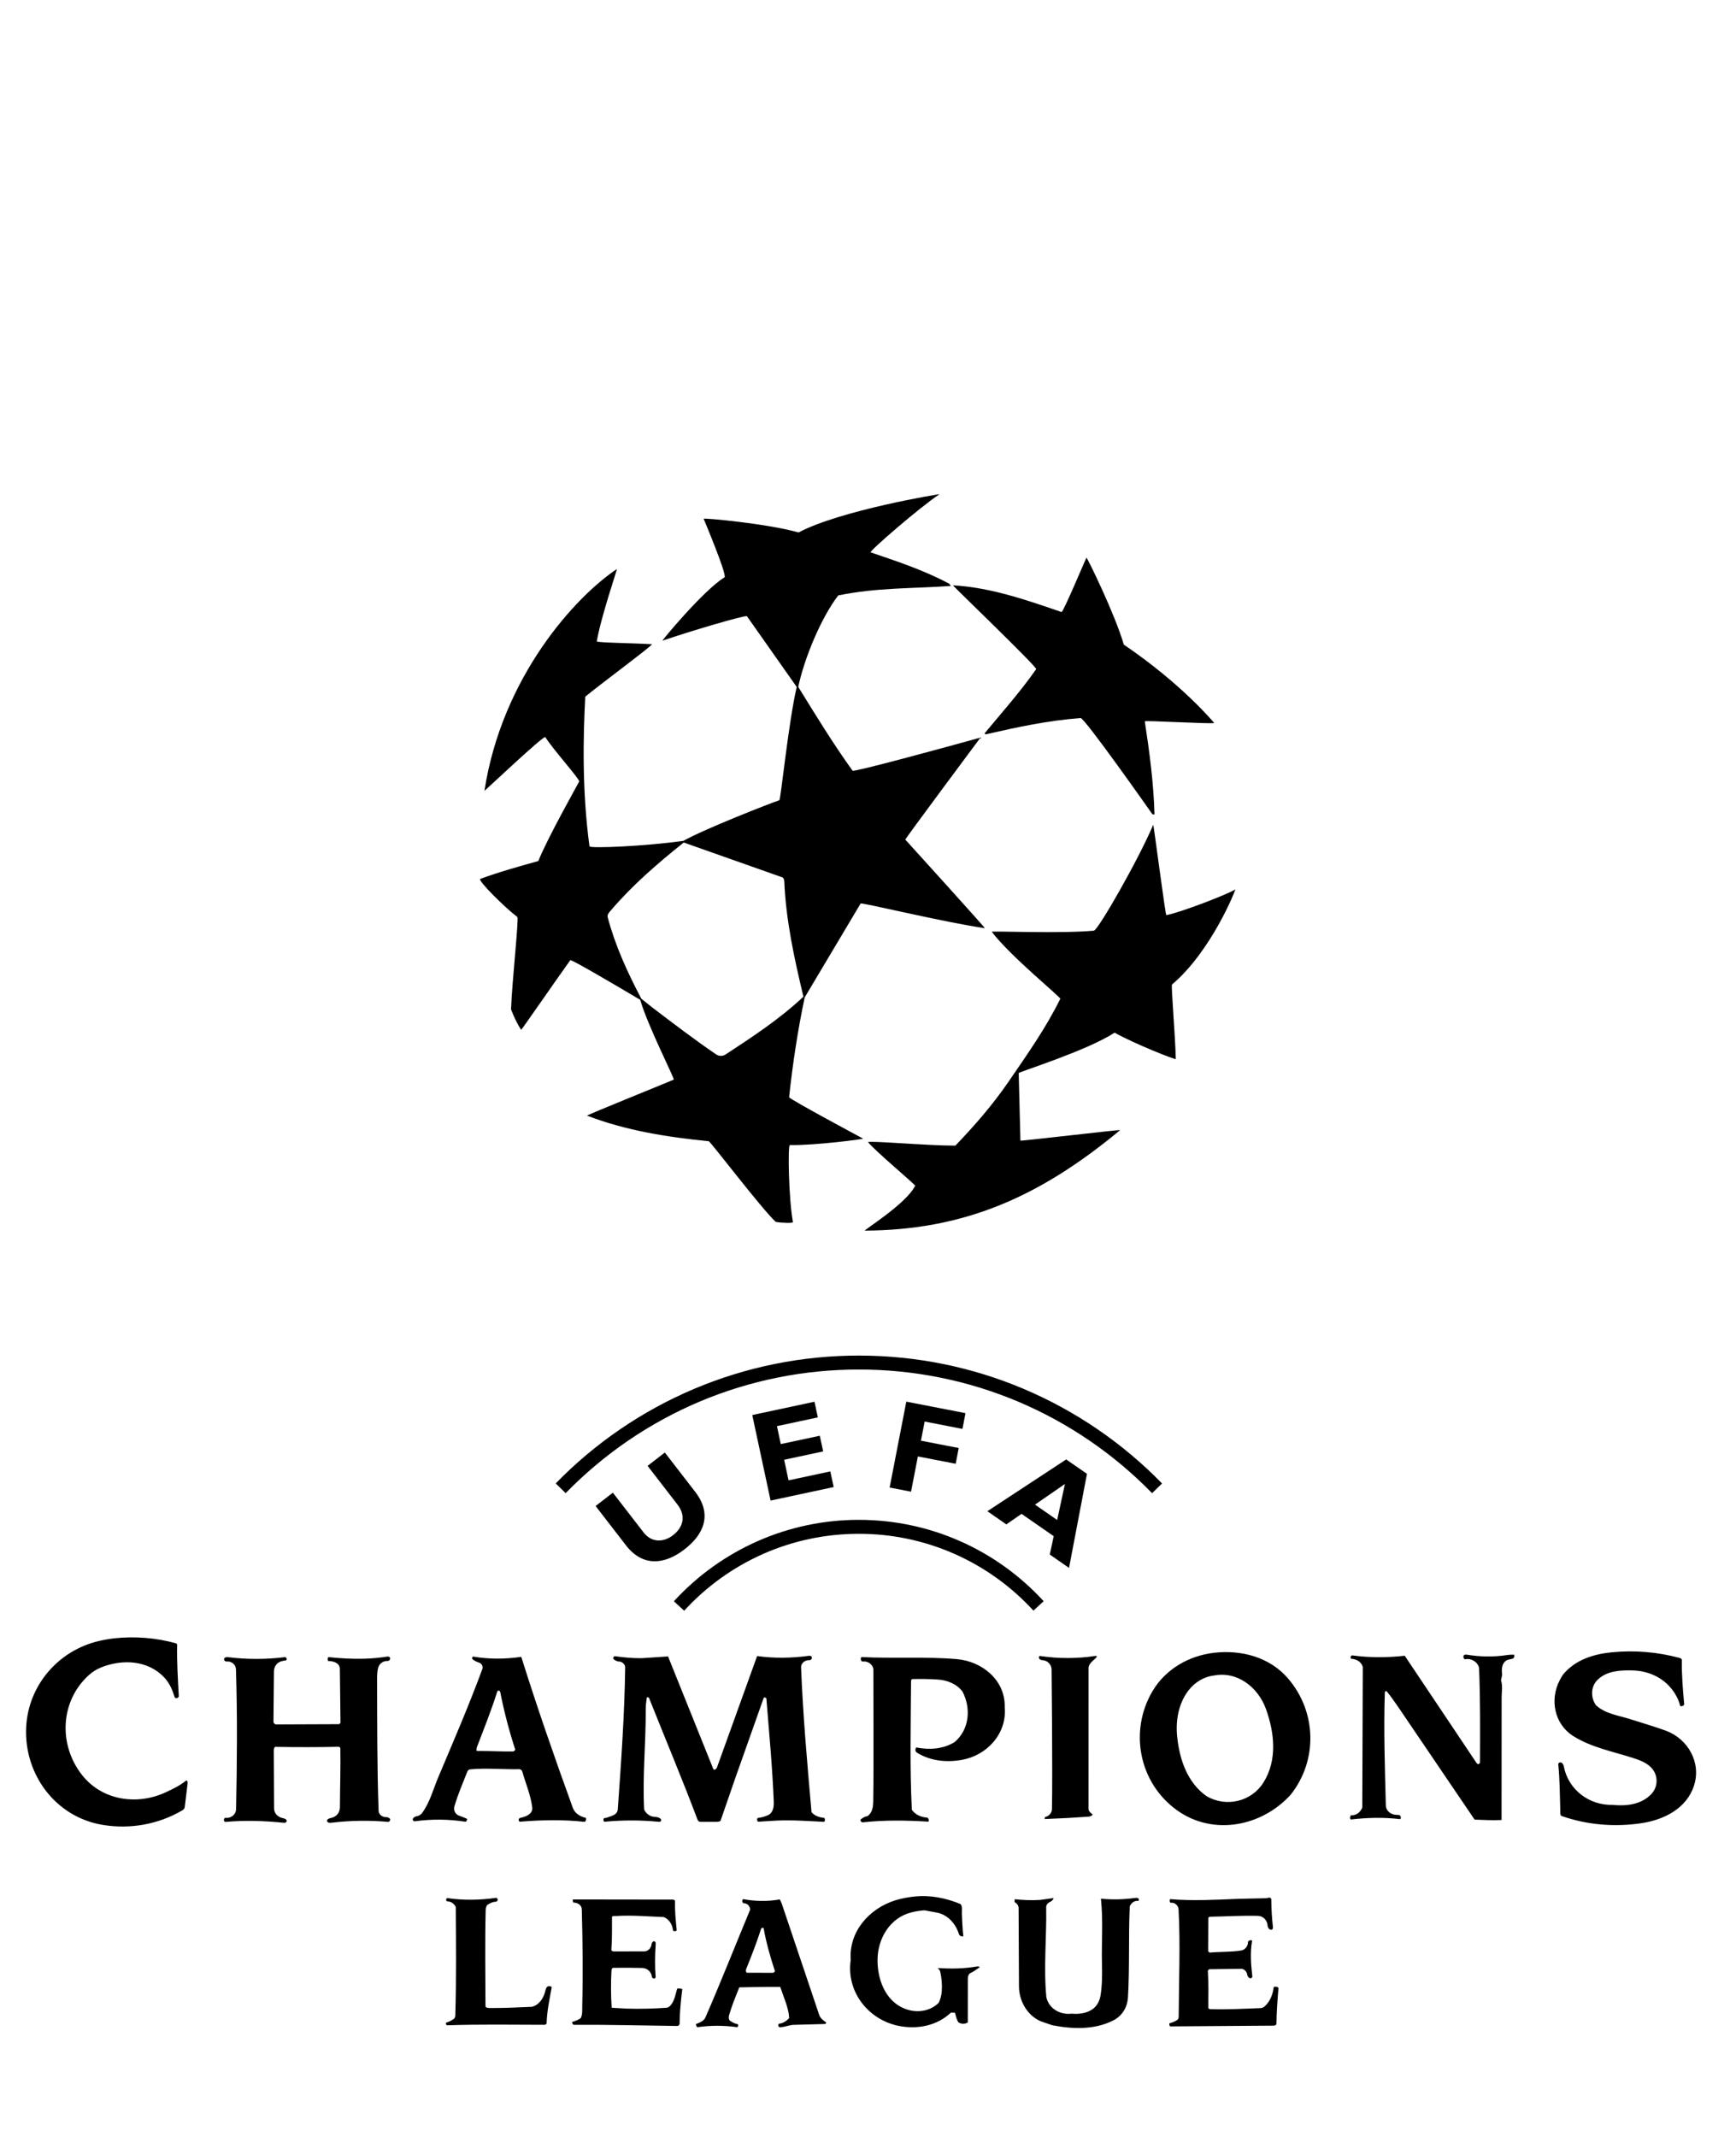
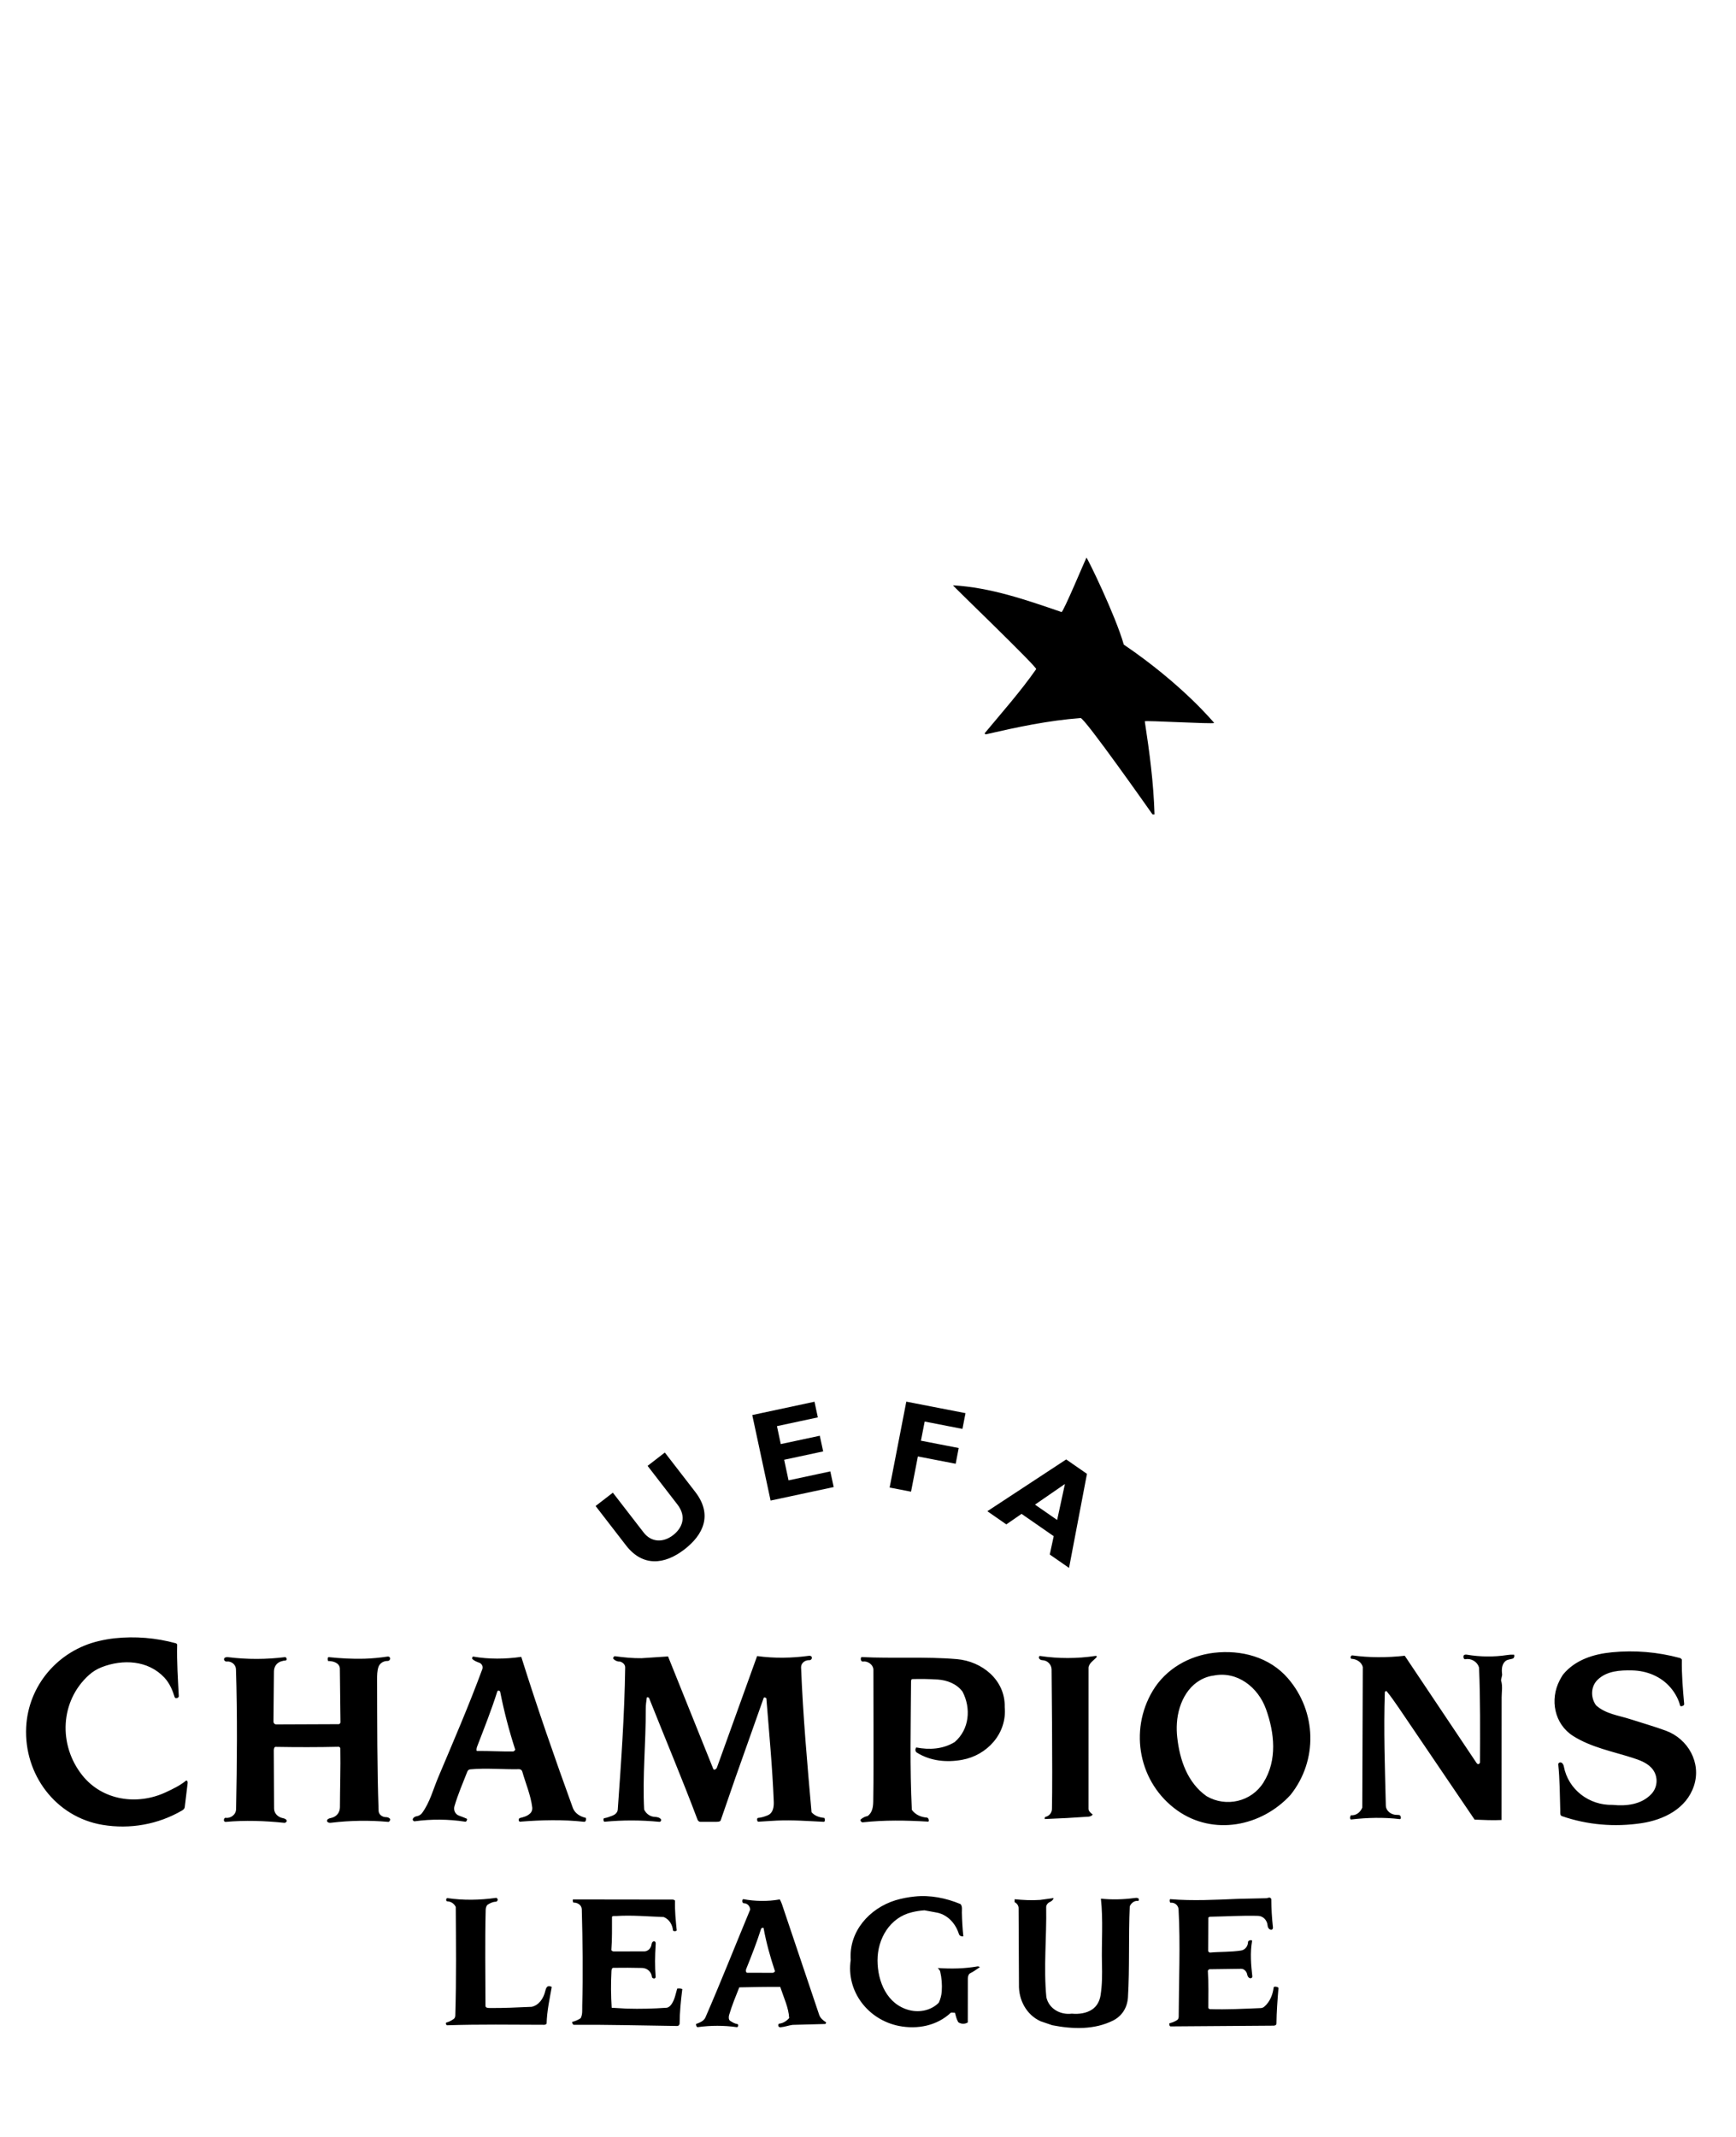
<svg xmlns="http://www.w3.org/2000/svg" width="91" height="112" viewBox="0 0 91 112" fill="none">
-   <path fill-rule="evenodd" clip-rule="evenodd" d="M60.45 43.23C60.472 43.177 61.088 47.974 61.138 47.964C61.86 47.83 64.293 46.898 64.754 46.617C64.794 46.593 63.507 49.852 61.436 51.6C61.379 51.649 61.607 54.269 61.634 55.505C61.635 55.564 59.457 54.703 58.428 54.124C56.932 55.09 53.398 56.18 53.4 56.243L53.49 59.78C53.491 59.817 58.768 59.188 58.715 59.232C54.385 62.834 50.41 64.471 45.335 64.499C45.231 64.499 47.544 63.068 47.975 62.136C47.601 61.766 45.899 60.338 45.503 59.863C45.555 59.771 48.628 60.049 50.08 60.044C51.082 59.001 52.036 57.906 52.855 56.71C53.824 55.295 54.822 53.891 55.58 52.347C55.615 52.273 52.965 50.122 51.989 48.838C51.946 48.782 55.592 48.941 57.339 48.778C57.563 48.756 59.699 45.012 60.45 43.23ZM49.245 25.905C48.223 26.58 45.529 28.912 45.638 28.949C46.994 29.414 48.413 29.875 49.727 30.578C49.768 30.599 49.797 30.638 49.843 30.71C47.859 30.852 45.965 30.789 43.941 31.207C43.041 32.368 42.151 34.53 41.844 36.002C42.768 37.501 43.678 38.984 44.692 40.396C44.833 40.453 49.264 39.25 51.396 38.658C51.396 38.658 47.432 43.977 47.456 44.005C47.456 44.005 51.675 48.654 51.625 48.647C49.476 48.337 45.153 47.285 45.113 47.355L42.182 52.275C41.828 53.947 41.556 55.717 41.364 57.508C41.43 57.636 45.242 59.676 45.242 59.676C45.294 59.704 42.672 60.042 41.404 60.014C41.289 60.012 41.339 62.805 41.565 64.053C41.575 64.114 40.925 64.094 40.663 64.039C39.913 63.346 37.239 59.821 37.15 59.812C34.983 59.599 32.816 59.259 30.775 58.472C30.721 58.451 35.316 56.597 35.32 56.584C35.349 56.5 33.95 53.753 33.559 52.401C32.35 51.684 29.939 50.262 29.893 50.325C29.036 51.526 27.331 53.992 27.32 53.976C27.075 53.608 26.922 53.239 26.787 52.901C26.85 51.342 27.206 48.129 27.118 48.061C26.458 47.561 25.071 46.181 25.168 46.068C26.175 45.695 27.179 45.42 28.218 45.128C28.683 43.959 30.223 41.221 30.363 40.956C30.351 40.788 29.019 39.312 28.584 38.634C28.511 38.519 25.39 41.478 25.395 41.445C26.317 35.468 30.176 31.258 32.336 29.825C32.373 29.801 31.503 32.324 31.284 33.612C31.271 33.688 33.263 33.706 34.176 33.766C34.188 33.846 31.344 35.957 30.679 36.513C30.569 38.608 30.505 41.442 30.901 44.362C31.004 44.47 33.802 44.356 35.824 44.069C36.948 43.439 40.396 42.091 40.852 41.941C40.926 41.916 41.322 37.913 41.763 36.004C41.59 35.756 39.155 32.298 39.155 32.298C39.099 32.215 36.104 33.103 34.728 33.579C34.666 33.6 36.901 30.907 37.986 30.255C38.084 30.032 36.884 27.191 36.884 27.191C36.867 27.131 40.264 27.45 41.862 27.907C44.055 26.742 49.295 25.873 49.245 25.905ZM32.017 47.72C31.93 47.822 31.818 47.934 31.856 48.077C32.246 49.553 32.881 50.946 33.619 52.346L34.213 52.819C35.308 53.649 36.399 54.487 37.537 55.26C37.611 55.311 37.698 55.338 37.788 55.339C37.877 55.339 37.965 55.313 38.039 55.264C39.449 54.339 40.867 53.411 42.115 52.238C41.642 50.259 41.196 48.241 41.111 46.181C41.107 46.103 41.066 46.003 41.013 45.984L35.84 44.157C34.461 45.261 33.144 46.397 32.017 47.72Z" fill="black" />
  <path fill-rule="evenodd" clip-rule="evenodd" d="M56.95 29.228C56.978 29.19 58.468 32.236 58.908 33.784C61.987 35.877 63.593 37.836 63.649 37.891C63.572 37.958 59.999 37.747 60.009 37.806C60.255 39.413 60.472 41.042 60.519 42.683C60.498 42.683 60.416 42.688 60.413 42.683C60.413 42.683 56.798 37.535 56.64 37.635C54.929 37.764 53.319 38.111 51.669 38.489C51.681 38.487 51.639 38.476 51.609 38.44C52.534 37.325 53.491 36.249 54.316 35.07C54.384 34.972 49.912 30.675 49.954 30.678C51.926 30.789 53.797 31.443 55.645 32.078C55.73 32.107 56.916 29.276 56.95 29.228ZM32.24 86.805C32.702 86.868 33.168 86.915 33.634 86.908L35.019 86.816L37.389 92.711C37.429 92.809 37.555 92.711 37.579 92.645L39.687 86.797C40.594 86.921 41.5 86.905 42.394 86.784C42.457 86.775 42.532 86.788 42.551 86.852C42.556 86.871 42.557 86.892 42.554 86.911C42.55 86.931 42.541 86.949 42.529 86.965C42.517 86.98 42.501 86.993 42.483 87.001C42.464 87.009 42.445 87.013 42.425 87.012C42.197 86.998 41.983 87.169 41.992 87.394C42.092 89.926 42.317 92.451 42.54 94.98C42.721 95.191 42.988 95.258 43.219 95.282C43.261 95.385 43.24 95.487 43.182 95.484C42.371 95.445 41.549 95.382 40.728 95.419C40.402 95.433 40.074 95.462 39.753 95.478C39.681 95.481 39.654 95.285 39.74 95.278C39.906 95.266 40.082 95.21 40.246 95.141C40.527 95.022 40.571 94.702 40.56 94.427C40.489 92.622 40.317 90.823 40.173 89.022C40.17 88.982 40.051 88.935 40.032 88.991L38.557 93.153L37.778 95.408C37.749 95.494 37.577 95.483 37.464 95.485L36.706 95.484C36.639 95.482 36.586 95.428 36.562 95.366C35.758 93.228 34.869 91.124 34.026 89.001C34.008 88.954 33.91 88.934 33.904 88.977C33.876 89.171 33.849 89.373 33.85 89.576C33.858 91.343 33.673 93.106 33.767 94.846C33.886 95.084 34.097 95.217 34.331 95.226C34.455 95.23 34.59 95.261 34.653 95.362C34.678 95.402 34.629 95.492 34.563 95.485C33.607 95.391 32.645 95.389 31.689 95.48C31.631 95.486 31.61 95.303 31.67 95.294C31.82 95.273 31.967 95.212 32.114 95.157C32.231 95.113 32.372 95 32.383 94.845C32.557 92.388 32.737 89.894 32.772 87.395C32.774 87.254 32.668 87.135 32.5 87.084C32.391 87.097 32.257 87.043 32.168 86.96C32.11 86.906 32.175 86.795 32.24 86.805ZM20.312 86.823C20.36 86.815 20.415 86.835 20.431 86.865C20.442 86.884 20.448 86.907 20.447 86.929C20.447 86.952 20.441 86.974 20.429 86.993C20.417 87.012 20.401 87.028 20.381 87.038C20.361 87.049 20.339 87.054 20.316 87.053C20.106 87.049 19.906 87.17 19.838 87.368C19.766 87.583 19.767 87.814 19.767 88.042C19.773 90.331 19.766 92.622 19.846 94.911C19.854 95.104 20.039 95.241 20.235 95.239C20.299 95.239 20.361 95.258 20.413 95.296C20.448 95.321 20.465 95.368 20.438 95.417C20.427 95.438 20.393 95.491 20.358 95.488C19.362 95.398 18.358 95.413 17.365 95.532C17.317 95.538 17.238 95.545 17.178 95.499C17.144 95.472 17.126 95.425 17.158 95.377C17.211 95.298 17.336 95.29 17.414 95.266C17.671 95.189 17.817 94.968 17.819 94.72C17.822 93.689 17.859 92.659 17.84 91.627C17.839 91.599 17.788 91.551 17.757 91.551C16.652 91.576 15.543 91.575 14.448 91.556C14.37 91.554 14.351 91.672 14.352 91.75L14.367 94.776C14.366 94.989 14.494 95.172 14.719 95.261C14.806 95.295 14.963 95.298 15.02 95.398C15.056 95.462 14.975 95.544 14.902 95.537C13.872 95.429 12.832 95.397 11.841 95.487C11.754 95.495 11.726 95.418 11.738 95.368C11.747 95.331 11.772 95.267 11.819 95.274C12.081 95.314 12.369 95.119 12.375 94.821C12.425 92.376 12.446 89.931 12.369 87.487C12.361 87.238 12.127 87.054 11.88 87.083C11.805 87.091 11.728 87.015 11.746 86.943C11.767 86.859 11.875 86.844 11.962 86.855C12.962 86.98 13.973 86.974 14.934 86.853C15.028 86.841 15.06 87.019 14.978 87.026C14.834 87.038 14.632 87.079 14.502 87.221C14.409 87.321 14.361 87.46 14.36 87.597L14.335 90.234C14.335 90.272 14.35 90.308 14.376 90.335C14.402 90.362 14.439 90.378 14.476 90.379L17.76 90.366C17.789 90.366 17.848 90.314 17.848 90.28L17.815 87.436C17.787 87.143 17.444 87.052 17.2 87.058C17.157 86.951 17.179 86.847 17.236 86.853C17.845 86.918 18.47 86.952 19.094 86.936C19.502 86.924 19.909 86.884 20.312 86.823ZM79.012 86.742C79.133 86.724 79.255 86.716 79.367 86.723C79.398 86.808 79.368 86.905 79.292 86.932C79.179 86.972 79.036 86.968 78.928 87.05C78.72 87.21 78.707 87.5 78.74 87.75C78.75 87.821 78.671 88.032 78.687 88.084C78.777 88.373 78.716 88.671 78.715 88.961L78.711 95.389C78.235 95.413 77.759 95.386 77.298 95.369L73.328 89.517C73.121 89.218 72.917 88.919 72.694 88.648C72.666 88.614 72.593 88.65 72.592 88.691C72.525 90.669 72.596 92.649 72.644 94.628C72.651 94.915 72.922 95.121 73.212 95.119C73.241 95.119 73.326 95.123 73.353 95.13C73.443 95.156 73.463 95.353 73.374 95.342C72.546 95.242 71.675 95.262 70.826 95.361C70.766 95.368 70.749 95.231 70.816 95.139C71.052 95.162 71.29 95.022 71.41 94.742L71.437 87.374C71.368 87.083 71.071 86.95 70.852 86.942C70.764 86.939 70.794 86.748 70.89 86.762C71.77 86.883 72.703 86.884 73.636 86.78L77.395 92.393C77.422 92.433 77.465 92.472 77.508 92.456C77.541 92.442 77.581 92.405 77.581 92.378C77.587 90.718 77.6 89.06 77.531 87.405C77.443 87.082 77.104 86.901 76.817 86.963C76.734 86.981 76.684 86.849 76.727 86.766C76.749 86.724 76.826 86.712 76.893 86.724C77.592 86.842 78.309 86.85 79.012 86.742ZM84.499 86.598C85.69 86.482 86.891 86.583 88.045 86.894C88.095 86.907 88.162 86.948 88.161 86.999C88.149 87.777 88.215 88.562 88.284 89.315C88.292 89.407 88.088 89.465 88.071 89.394C87.992 89.075 87.816 88.743 87.581 88.464C87.081 87.868 86.33 87.564 85.56 87.548C84.921 87.533 84.229 87.572 83.748 88.037C83.386 88.388 83.367 88.959 83.66 89.374C84.161 89.833 84.849 89.906 85.469 90.107C86.086 90.307 86.711 90.483 87.321 90.707C88.492 91.137 89.192 92.391 88.796 93.596C88.404 94.793 87.216 95.38 86.044 95.556C84.642 95.767 83.208 95.649 81.868 95.183C81.767 95.148 81.791 94.995 81.789 94.905C81.765 94.076 81.763 93.258 81.684 92.487C81.674 92.388 81.774 92.353 81.836 92.377C81.917 92.41 81.957 92.492 81.974 92.577C82.203 93.795 83.302 94.628 84.529 94.596C85.257 94.67 86.044 94.58 86.565 94.025C86.742 93.836 86.839 93.586 86.836 93.327C86.833 93.068 86.73 92.82 86.549 92.635C86.286 92.368 85.927 92.243 85.578 92.13C84.525 91.792 83.416 91.586 82.467 90.988C81.475 90.363 81.229 89.074 81.759 88.064C81.792 88.001 81.895 87.814 81.939 87.76C82.571 86.991 83.543 86.689 84.499 86.598ZM6.019 85.863C7.092 85.751 8.175 85.84 9.215 86.125C9.245 86.133 9.287 86.173 9.287 86.2C9.265 87.103 9.326 88.002 9.372 88.9C9.377 88.987 9.189 89.061 9.152 88.942C9.055 88.62 8.903 88.233 8.622 87.931C7.765 87.008 6.432 86.948 5.323 87.382C5.082 87.477 4.858 87.615 4.667 87.786C3.145 89.153 3.048 91.459 4.316 93.049C5.375 94.377 7.204 94.63 8.691 93.935C9.06 93.763 9.433 93.584 9.746 93.33C9.801 93.287 9.845 93.388 9.838 93.441L9.683 94.72C9.673 94.799 9.605 94.855 9.535 94.895C8.281 95.624 6.814 95.882 5.38 95.644C2.906 95.234 1.252 92.989 1.372 90.527C1.479 88.333 3.049 86.512 5.17 86.011C5.449 85.944 5.733 85.894 6.019 85.863ZM45.165 86.849C46.82 86.931 48.49 86.817 50.155 86.957C51.482 87.07 52.698 88.055 52.667 89.466C52.793 90.846 51.757 91.995 50.429 92.235C49.621 92.381 48.772 92.3 48.066 91.859C47.978 91.804 47.955 91.687 48.029 91.586C48.71 91.722 49.438 91.677 50.044 91.303C50.818 90.637 50.91 89.534 50.454 88.659C50.145 88.248 49.649 88.06 49.153 88.026C48.711 87.998 48.268 87.99 47.825 88.003C47.761 88.005 47.757 88.089 47.756 88.163C47.742 90.392 47.687 92.643 47.798 94.857C48.003 95.133 48.297 95.24 48.587 95.262C48.691 95.271 48.721 95.479 48.65 95.474C47.51 95.406 46.362 95.386 45.224 95.511C45.152 95.519 45.065 95.402 45.127 95.351C45.221 95.274 45.346 95.202 45.479 95.182C45.738 94.997 45.77 94.686 45.775 94.406C45.797 93.123 45.784 91.841 45.788 90.556L45.783 87.496C45.764 87.231 45.469 87.045 45.24 87.084C45.144 87.101 45.107 86.975 45.128 86.901C45.131 86.893 45.148 86.849 45.165 86.849ZM63.636 86.625C65.057 86.459 66.546 86.843 67.514 87.965C69.022 89.711 69.087 92.269 67.652 94.069C66.13 95.736 63.597 96.228 61.711 94.887C59.702 93.458 59.167 90.719 60.427 88.614C61.111 87.472 62.328 86.778 63.636 86.625ZM63.522 87.832C62.349 88.065 61.763 89.204 61.692 90.314C61.676 90.564 61.682 90.815 61.711 91.064C61.839 92.238 62.245 93.433 63.248 94.14C64.274 94.739 65.6 94.431 66.23 93.423C66.963 92.251 66.811 90.826 66.362 89.575C65.952 88.434 64.854 87.562 63.603 87.822C63.587 87.825 63.538 87.828 63.522 87.832ZM59.439 99.481C59.516 99.472 59.6 99.454 59.669 99.495C59.715 99.523 59.705 99.642 59.644 99.632C59.481 99.603 59.294 99.733 59.221 99.915C59.148 101.509 59.222 103.109 59.125 104.719C59.063 105.403 58.645 105.749 58.363 105.891C57.369 106.394 56.224 106.354 55.156 106.144L54.544 105.935C53.805 105.598 53.389 104.82 53.413 104.007L53.394 100.006C53.394 99.871 53.301 99.751 53.186 99.696V99.541C53.629 99.583 54.076 99.611 54.52 99.577L55.229 99.48C55.201 99.588 55.118 99.648 55.034 99.685C54.927 99.732 54.837 99.843 54.84 99.956C54.869 101.528 54.698 103.102 54.849 104.673C54.979 105.285 55.591 105.616 56.185 105.539C56.565 105.574 56.955 105.518 57.255 105.315C57.508 105.145 57.647 104.861 57.692 104.571C57.777 104.027 57.778 103.475 57.764 102.925C57.736 101.789 57.834 100.653 57.709 99.511C58.281 99.571 58.863 99.557 59.439 99.481ZM66.382 99.488C66.441 99.486 66.506 99.445 66.56 99.457C66.597 99.465 66.64 99.51 66.64 99.541C66.643 100.036 66.672 100.531 66.728 101.022C66.735 101.073 66.695 101.135 66.657 101.14C66.535 101.155 66.456 101.034 66.446 100.915C66.424 100.645 66.218 100.421 65.947 100.413C65.124 100.388 64.301 100.443 63.421 100.459C63.43 100.459 63.341 100.482 63.341 100.511L63.33 102.245C63.33 102.287 63.395 102.339 63.426 102.336C63.966 102.287 64.516 102.314 65.055 102.23C65.267 102.197 65.42 101.999 65.42 101.785C65.421 101.683 65.645 101.66 65.634 101.724C65.522 102.348 65.58 102.992 65.644 103.567C65.656 103.665 65.573 103.695 65.525 103.682C65.439 103.658 65.394 103.576 65.379 103.492C65.352 103.333 65.228 103.194 65.067 103.187L63.396 103.21C63.383 103.21 63.313 103.261 63.315 103.302C63.354 103.94 63.345 104.586 63.339 105.226C63.339 105.256 63.391 105.301 63.417 105.301C64.311 105.329 65.2 105.283 66.096 105.246C66.158 105.241 66.216 105.218 66.265 105.179C66.577 104.921 66.721 104.522 66.764 104.168C66.775 104.082 67.021 104.139 67.016 104.195C66.964 104.839 66.917 105.448 66.911 106.057C66.91 106.131 66.839 106.166 66.766 106.167L61.369 106.206C61.302 106.207 61.284 106.113 61.303 106.041C61.447 106.009 61.583 105.952 61.707 105.873C61.767 105.835 61.786 105.749 61.786 105.702C61.793 103.817 61.88 101.941 61.779 100.066C61.775 100.016 61.761 99.968 61.738 99.923C61.715 99.879 61.683 99.84 61.644 99.808C61.605 99.776 61.561 99.752 61.513 99.738C61.465 99.724 61.414 99.719 61.364 99.725C61.308 99.733 61.297 99.532 61.346 99.537C62.531 99.637 63.731 99.569 64.926 99.52L66.382 99.488ZM30.035 99.553L35.26 99.56C35.311 99.56 35.385 99.592 35.384 99.629C35.367 100.144 35.423 100.656 35.472 101.167C35.478 101.221 35.285 101.24 35.277 101.168C35.249 100.894 35.097 100.598 34.793 100.475C33.972 100.446 33.136 100.367 32.295 100.421C32.234 100.426 32.081 100.4 32.08 100.475C32.078 101.036 32.091 101.627 32.047 102.189C32.043 102.244 32.12 102.275 32.159 102.276L33.785 102.275C33.983 102.266 34.135 102.092 34.155 101.896C34.163 101.812 34.23 101.735 34.287 101.744C34.391 101.759 34.372 101.872 34.368 101.941C34.332 102.501 34.322 103.058 34.368 103.613C34.371 103.658 34.331 103.696 34.286 103.695C34.233 103.694 34.177 103.661 34.172 103.612C34.151 103.349 33.928 103.15 33.664 103.143C33.158 103.131 32.653 103.128 32.147 103.136C32.077 103.138 32.056 103.231 32.052 103.299C32.017 103.942 32.021 104.586 32.064 105.229L32.866 105.275C33.557 105.295 34.247 105.277 34.937 105.229C35.049 105.22 35.137 105.134 35.201 105.041C35.373 104.795 35.417 104.494 35.498 104.227C35.604 104.211 35.675 104.218 35.766 104.249C35.691 104.851 35.629 105.454 35.625 106.058C35.624 106.125 35.568 106.185 35.502 106.184C33.694 106.16 31.886 106.111 30.089 106.123C30.028 106.123 29.995 106.053 29.994 105.969C30.151 105.933 30.304 105.866 30.439 105.776C30.544 105.572 30.515 105.35 30.52 105.139C30.562 103.448 30.543 101.756 30.497 100.066C30.49 99.834 30.253 99.706 30.058 99.719C30.002 99.624 30.029 99.553 30.035 99.553ZM47.942 99.399C48.762 99.312 49.581 99.476 50.348 99.794C50.458 99.912 50.42 100.084 50.422 100.236C50.431 100.656 50.454 101.073 50.497 101.485C50.394 101.504 50.295 101.456 50.266 101.367C50.101 100.837 49.708 100.382 49.153 100.25L48.459 100.122C48.238 100.137 48.018 100.171 47.802 100.224C46.649 100.496 45.997 101.607 45.999 102.749C46.003 103.865 46.497 105.056 47.669 105.355C48.233 105.499 48.835 105.35 49.212 104.962C49.299 104.775 49.351 104.574 49.366 104.369C49.39 104.024 49.364 103.677 49.287 103.34C49.272 103.273 49.221 103.216 49.159 103.146C49.868 103.195 50.555 103.18 51.23 103.063C51.27 103.057 51.312 103.063 51.363 103.101C51.183 103.226 51.018 103.343 50.864 103.416C50.764 103.464 50.733 103.606 50.733 103.703L50.731 105.999C50.656 106.045 50.569 106.069 50.481 106.067C50.393 106.065 50.307 106.038 50.234 105.988C50.136 105.828 50.103 105.654 50.059 105.491C50.003 105.491 49.862 105.47 49.839 105.491C49.113 106.175 48.087 106.373 47.121 106.182C45.505 105.861 44.349 104.375 44.594 102.723C44.487 101.231 45.573 100.019 46.941 99.595C47.268 99.498 47.603 99.432 47.942 99.399ZM54.52 86.792C55.486 86.937 56.467 86.935 57.431 86.788C57.474 86.781 57.516 86.817 57.483 86.854C57.397 86.951 57.291 87.031 57.199 87.129C57.135 87.197 57.06 87.309 57.06 87.414L57.059 94.81C57.06 94.922 57.172 95.02 57.28 95.102C57.219 95.19 57.106 95.21 57.063 95.214C56.298 95.268 55.533 95.31 54.767 95.338C54.752 95.298 54.758 95.234 54.815 95.222C54.906 95.199 54.987 95.148 55.046 95.076C55.105 95.003 55.139 94.914 55.142 94.82C55.182 92.877 55.123 87.485 55.123 87.485C55.117 87.36 55.064 87.242 54.974 87.155C54.885 87.067 54.766 87.016 54.641 87.013C54.57 87.011 54.502 86.979 54.469 86.916C54.449 86.877 54.464 86.784 54.52 86.792ZM23.462 99.483C24.276 99.603 25.15 99.591 25.999 99.469C26.05 99.461 26.102 99.54 26.087 99.589C26.076 99.624 26.034 99.67 25.999 99.67C25.851 99.673 25.706 99.735 25.572 99.821C25.496 99.87 25.462 99.993 25.459 100.097C25.416 101.787 25.445 103.478 25.448 105.126C25.448 105.235 25.567 105.24 25.672 105.242C26.386 105.25 27.131 105.212 27.874 105.18C28.263 105.088 28.488 104.733 28.579 104.369C28.605 104.269 28.63 104.157 28.712 104.111C28.769 104.079 28.837 104.096 28.923 104.137C28.81 104.769 28.671 105.401 28.653 106.051C28.652 106.088 28.582 106.123 28.531 106.122C26.834 106.117 25.135 106.092 23.44 106.147C23.382 106.149 23.345 106.012 23.409 105.999C23.538 105.971 23.678 105.892 23.788 105.813C23.846 105.771 23.865 105.689 23.866 105.641C23.925 103.724 23.901 101.814 23.891 99.948C23.852 99.862 23.789 99.788 23.71 99.735C23.631 99.683 23.539 99.654 23.444 99.651C23.359 99.65 23.375 99.469 23.462 99.483ZM24.809 86.824C25.628 86.968 26.491 86.959 27.325 86.838C28.169 89.527 29.082 92.147 30.028 94.754C30.135 95.048 30.43 95.218 30.71 95.276C30.735 95.391 30.698 95.491 30.619 95.483C29.519 95.36 28.383 95.386 27.259 95.477C27.187 95.483 27.143 95.312 27.266 95.281C27.418 95.244 27.641 95.194 27.8 95.034C27.879 94.954 27.914 94.842 27.9 94.731C27.819 94.078 27.554 93.473 27.376 92.845C27.365 92.81 27.342 92.779 27.312 92.757C27.281 92.736 27.245 92.725 27.207 92.726C26.352 92.744 25.497 92.654 24.642 92.735C24.609 92.739 24.578 92.752 24.553 92.772C24.527 92.793 24.508 92.82 24.497 92.851C24.261 93.454 24.002 94.049 23.821 94.673C23.763 94.872 23.864 95.091 24.059 95.16C24.201 95.209 24.341 95.266 24.464 95.319C24.514 95.341 24.454 95.487 24.392 95.478C23.514 95.343 22.62 95.335 21.74 95.455C21.668 95.465 21.624 95.379 21.636 95.344C21.669 95.25 21.756 95.207 21.841 95.192C21.952 95.174 22.052 95.116 22.122 95.027C22.536 94.466 22.705 93.784 22.972 93.151C23.766 91.27 24.577 89.396 25.283 87.48C25.294 87.447 25.299 87.412 25.297 87.377C25.294 87.342 25.285 87.308 25.27 87.276C25.254 87.245 25.232 87.217 25.206 87.194C25.179 87.171 25.149 87.153 25.115 87.142C24.984 87.099 24.859 87.039 24.768 86.96C24.727 86.924 24.76 86.815 24.809 86.824ZM25.008 91.547C24.976 91.628 24.96 91.773 25.005 91.772C25.638 91.763 26.261 91.806 26.908 91.796C26.923 91.795 27.017 91.728 27.007 91.696C26.684 90.703 26.421 89.692 26.219 88.669C26.207 88.607 26.089 88.583 26.068 88.65C25.762 89.623 25.378 90.582 25.008 91.547ZM38.963 99.537C39.577 99.65 40.226 99.668 40.877 99.55C40.965 99.706 41.02 99.886 41.078 100.065L42.946 105.615C43.005 105.771 43.144 105.893 43.288 105.982C43.329 106.01 43.269 106.08 43.263 106.08L41.546 106.126C41.339 106.154 41.136 106.233 40.917 106.251C40.873 106.255 40.821 106.238 40.804 106.195C40.782 106.138 40.799 106.069 40.851 106.062C41.037 106.039 41.209 105.946 41.368 105.77C41.341 105.227 41.086 104.708 40.899 104.135C40.199 104.131 39.488 104.145 38.752 104.16C38.563 104.633 38.365 105.115 38.218 105.615C38.188 105.721 38.195 105.864 38.272 105.913C38.399 105.996 38.526 106.068 38.651 106.083C38.721 106.09 38.699 106.257 38.625 106.246C37.948 106.151 37.262 106.151 36.584 106.244C36.52 106.253 36.483 106.174 36.483 106.083C36.669 106.007 36.891 105.937 36.98 105.732C37.795 103.858 38.545 101.957 39.325 100.081C39.311 99.891 39.164 99.751 39 99.753C38.931 99.754 38.896 99.665 38.914 99.595C38.914 99.593 38.94 99.532 38.963 99.537ZM39.11 103.211C39.092 103.259 39.089 103.394 39.173 103.396L40.505 103.397C40.555 103.396 40.634 103.344 40.618 103.297C40.374 102.564 40.163 101.805 40.029 101.064C40.019 101.008 39.909 101.047 39.894 101.096C39.67 101.804 39.398 102.494 39.11 103.211Z" fill="black" />
-   <path d="M60.391 78.259C58.39 76.205 55.998 74.571 53.356 73.455C50.718 72.345 47.883 71.775 45.021 71.779C42.159 71.775 39.325 72.344 36.687 73.454C34.045 74.57 31.653 76.203 29.652 78.257L29.129 77.749C31.199 75.625 33.673 73.937 36.405 72.784C39.132 71.635 42.062 71.045 45.021 71.048C48.075 71.048 50.987 71.666 53.639 72.785C56.371 73.938 58.845 75.627 60.914 77.751L60.391 78.259ZM54.171 84.414C53.007 83.143 51.591 82.128 50.014 81.433C48.44 80.742 46.739 80.386 45.02 80.389C43.24 80.389 41.55 80.763 40.022 81.435C38.444 82.131 37.028 83.147 35.864 84.42L35.324 83.925C36.557 82.579 38.057 81.503 39.728 80.767C41.396 80.033 43.198 79.655 45.02 79.657C46.899 79.657 48.689 80.053 50.307 80.765C51.977 81.5 53.475 82.575 54.708 83.921L54.171 84.414Z" fill="black" />
  <path fill-rule="evenodd" clip-rule="evenodd" d="M34.85 76.129L36.441 78.188C37.37 79.39 36.872 80.438 35.877 81.207C34.823 82.021 33.684 82.119 32.816 80.997L31.221 78.932L32.126 78.233L33.738 80.319C34.141 80.841 34.761 80.863 35.282 80.46C35.761 80.09 36.01 79.498 35.508 78.85L33.946 76.828L34.85 76.129ZM43.701 77.939L40.394 78.647L39.433 74.164L42.695 73.466L42.871 74.287L40.727 74.746L40.928 75.686L42.973 75.249L43.15 76.07L41.105 76.508L41.335 77.587L43.525 77.118L43.701 77.939ZM50.451 74.891L48.471 74.505L48.275 75.508L50.255 75.893L50.096 76.718L48.115 76.334L47.756 78.181L46.634 77.964L47.508 73.462L50.611 74.065L50.451 74.891ZM55.415 79.664L54.254 78.859L55.823 77.778L55.415 79.664ZM56.978 77.246L55.889 76.491L51.757 79.205L52.751 79.895L53.55 79.344L55.235 80.513L55.028 81.474L56.038 82.176L56.978 77.246Z" fill="black" />
</svg>